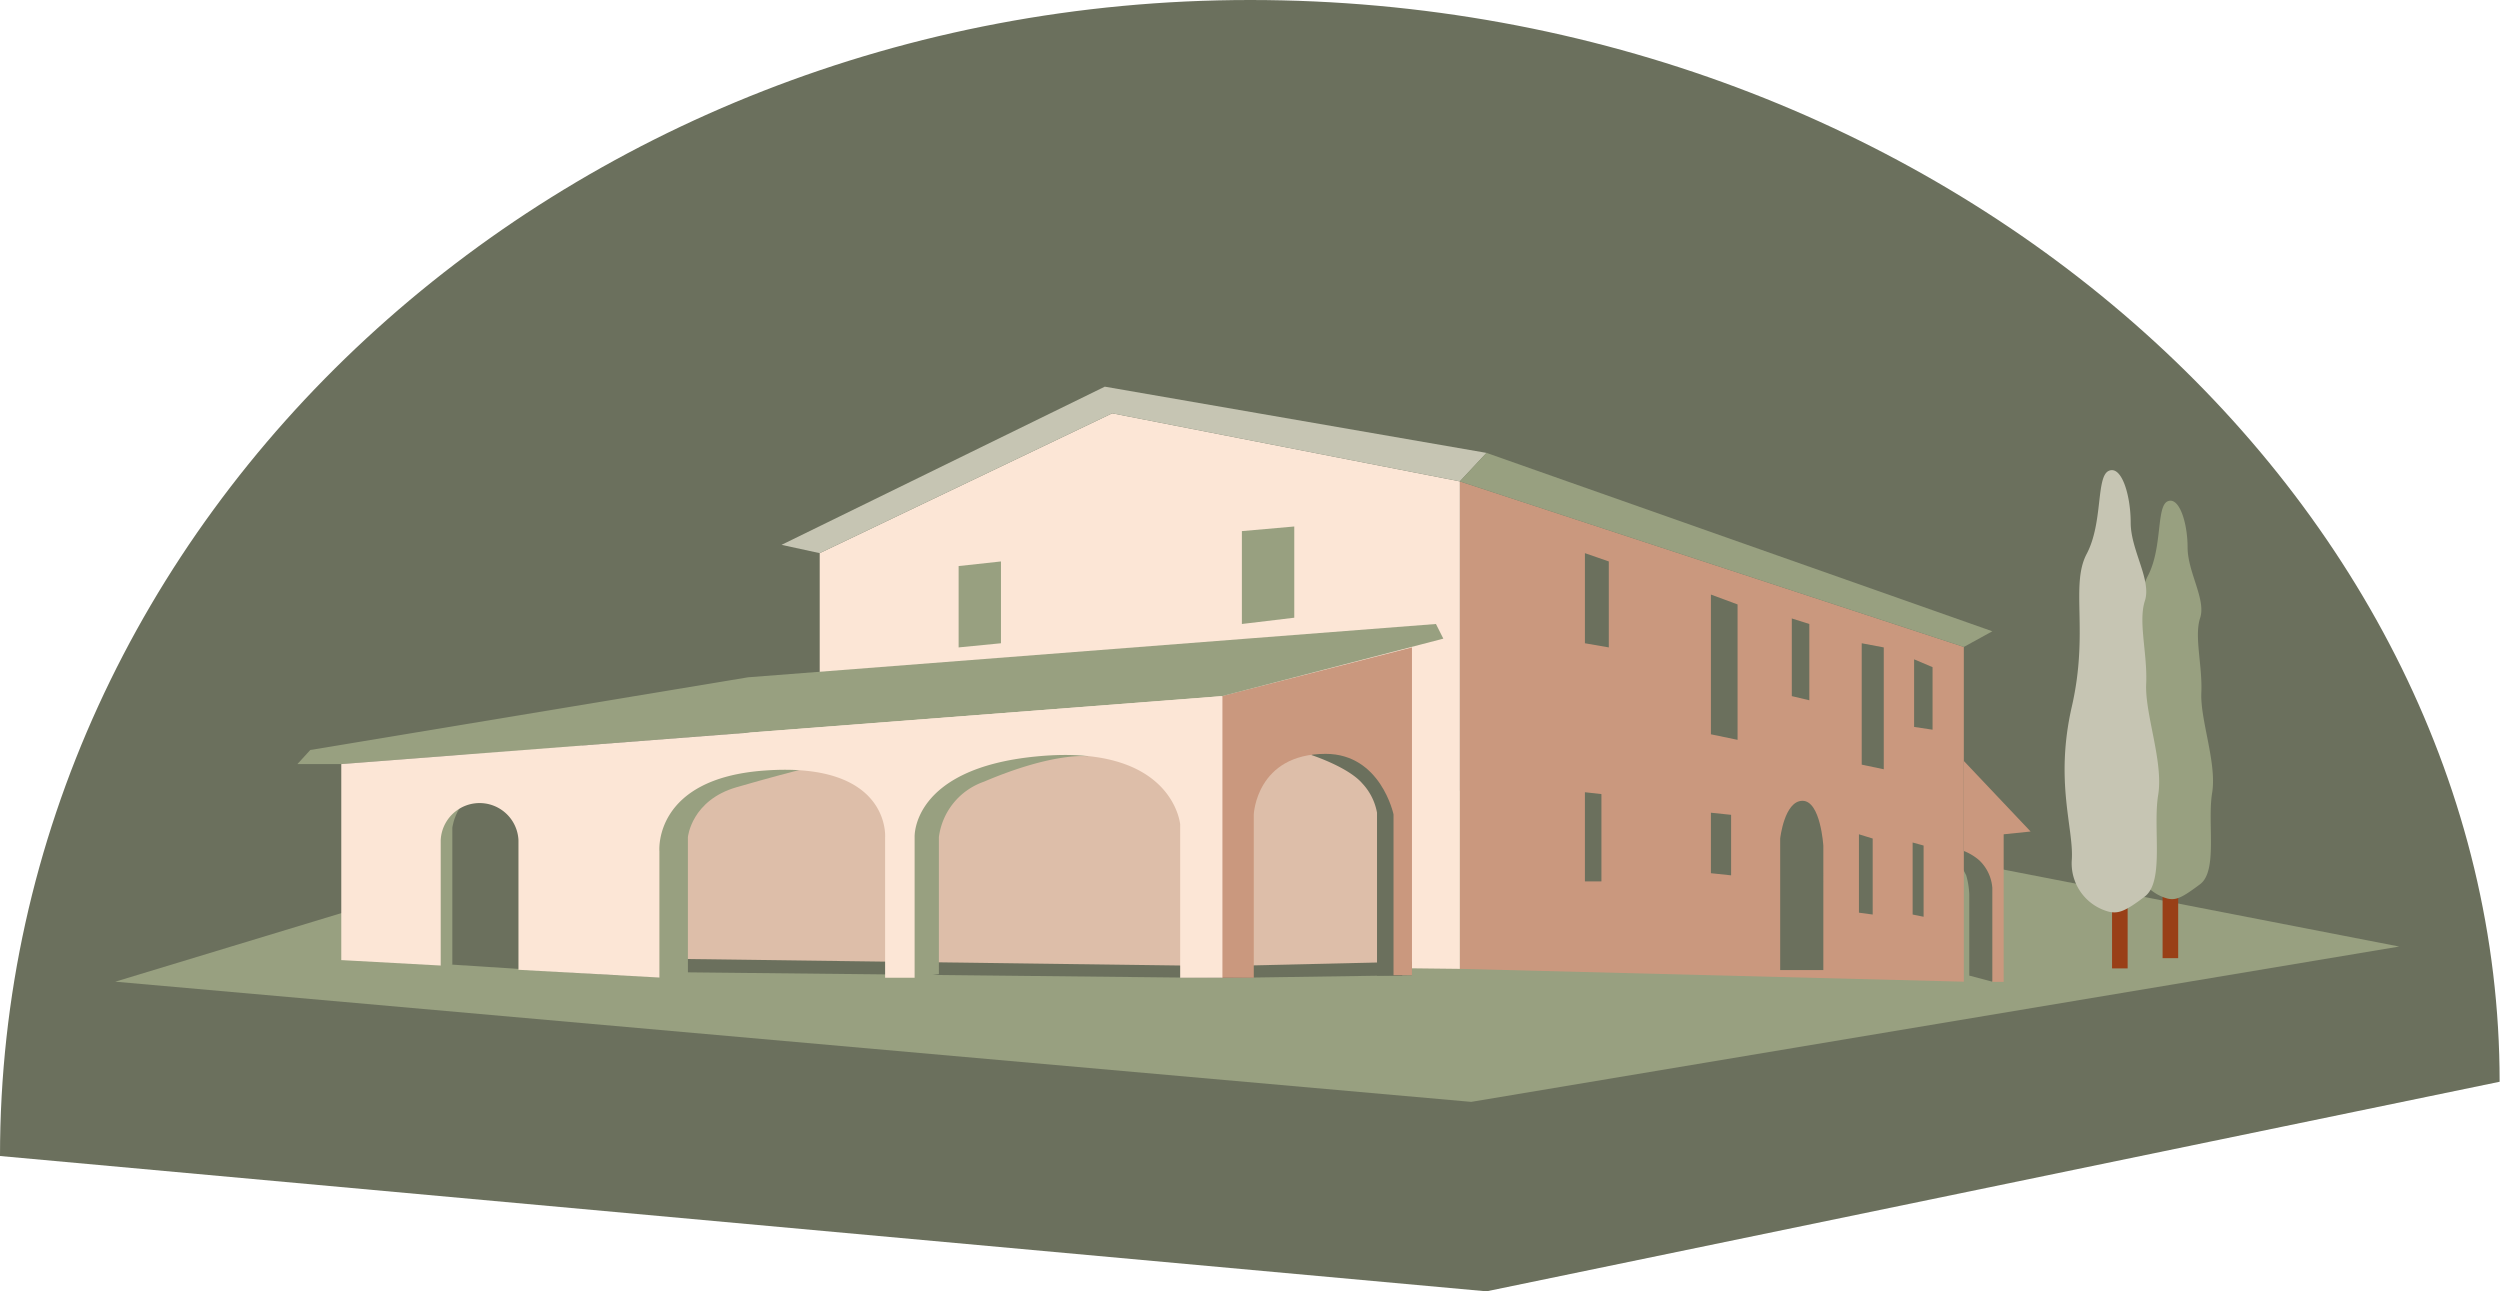
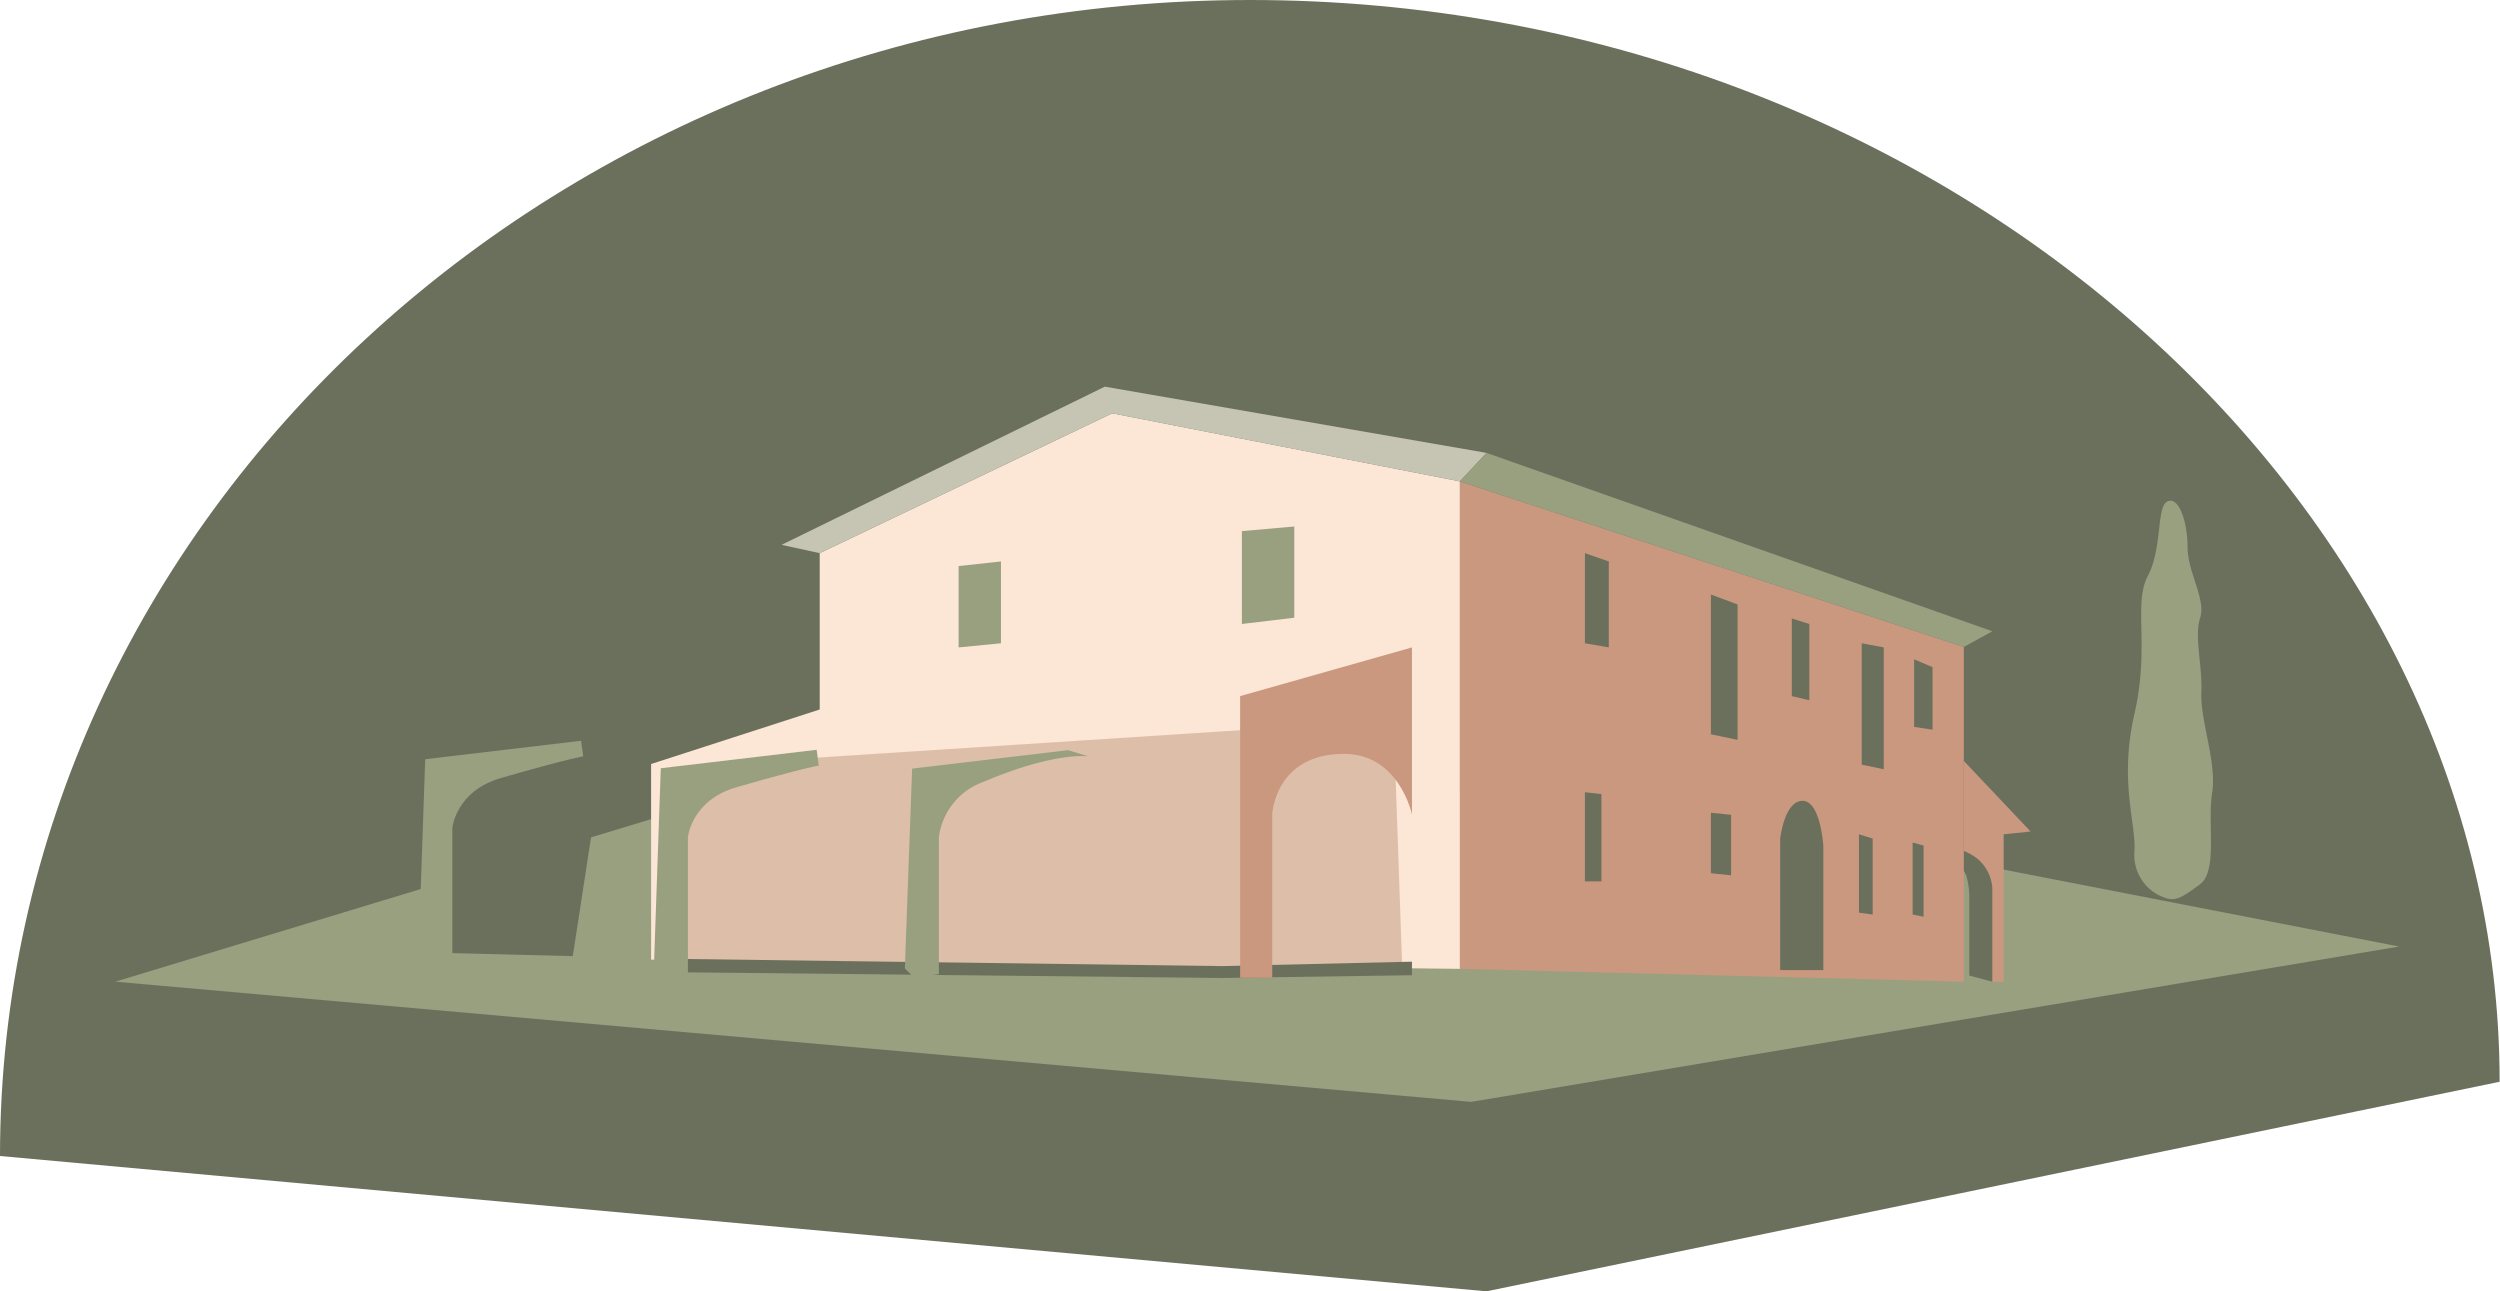
<svg xmlns="http://www.w3.org/2000/svg" viewBox="0 0 271.04 140.01">
  <path d="M0 125.33C0 56.11 60.68 0 135.52 0S271 54.28 271 117.28L161.16 140Z" style="fill: #6b705d" />
  <path d="m98.1 80.46 87.39 7.65 74.62 14.51-100.61 16.84-147-13.03 85.6-25.97z" style="fill: #98a080" />
  <path d="m216 106.43-2.5-.66V97a8.4 8.4 0 0 0-.33-2.09 12.73 12.73 0 0 0-1-1.7v-1.34h3.2l1.46 6.39-.3 7.44Z" style="fill: #6b705d" />
  <path d="M158.27 52.19v52.85l54.64 1.39V70.14l-54.64-17.95z" style="fill: #ca987e" />
  <path d="m88.87 59.97 31.71-15.16 37.69 7.38v52.85l-87.68-1V82.83l18.28-5.91V59.97z" style="fill: #fce6d6" />
  <path d="m151.09 78.09.93 26.85-21.14.23-26.95-.13-31.01-.78V83.15l78.17-5.06z" style="fill: #ddbea9" />
  <path d="m62.1 103.66-16.18-.4V82.15l19.68-1.27m87.48 23.38v1.47l-20.58.3v-1.29l20.58-.48zm-20.58.48v1.29l-60.48-.64v-1.45l60.48.8z" style="fill: #6b705d" />
-   <path d="m67.04 105.74-21.02-1.35v-1.45l11.48.15m84.65-21.24s4 1.29 5.55 3.09a6.26 6.26 0 0 1 1.59 3.17v17.67h2.73v-20.6l-5.72-6.82Z" style="fill: #6b705d" />
  <path d="m99.12 106 2.67-.4V90.75a7.36 7.36 0 0 1 4.88-6C114.4 81.46 118 82 118 82l-2.21-.67-16.9 2L98.1 105Z" style="fill: #98a080" />
-   <path d="M153.08 70.19v35.54h-2V88.29s-1.38-6.56-7.36-6.56c-7.51 0-7.79 6.56-7.79 6.56V106h-3.48V75.47Z" style="fill: #ca987e" />
+   <path d="M153.08 70.19v35.54V88.29s-1.38-6.56-7.36-6.56c-7.51 0-7.79 6.56-7.79 6.56V106h-3.48V75.47Z" style="fill: #ca987e" />
  <path d="m71.92 106 2.66-.4V90.75s.38-4 5.3-5.41c7.27-2.09 8.89-2.34 8.89-2.34l-.23-1.71-16.9 2-.75 21.71Zm-25.54-1 2.66-.4V89.75s.38-4 5.3-5.41c7.27-2.09 8.89-2.34 8.89-2.34L63 80.31l-16.9 2-.75 21.69Zm57.55-43.63v8.82l4.59-.45v-8.87l-4.59.5zm30.71-3.79v10.07l5.68-.68v-9.89l-5.68.5z" style="fill: #98a080" />
  <path d="m84.73 59.07 4.14.9 31.71-15.16 37.69 7.38 2.89-3.09-41.38-7.18-35.05 17.15z" style="fill: #c6c5b3" />
  <path d="M216 68.44 161.16 49.1l-2.89 3.09 54.64 17.95 3.09-1.7z" style="fill: #98a080" />
  <path d="M171.83 59.97v9.77l2.59.45v-9.32l-2.59-.9zm13.66 4.49v15.15l2.89.6V65.53l-2.89-1.07zm8.77 2.59v8.42l1.9.45v-8.27l-1.9-.6zm7.58 2.69V82.9l2.39.5V70.19l-2.39-.45zm5.68 1.74v7.33l2 .3v-6.78l-2-.85zm-35.69 14.41v9.67h1.79v-9.47l-1.79-.2zm13.66 2.22v6.56l2.19.23v-6.56l-2.19-.23zm16.05 2.34v8.5l1.49.2v-8.24l-1.49-.46zm5.82.89v7.81l1.19.24v-7.72l-1.19-.33zm-9.68 13.83V91.71s-.29-4.89-2.26-4.89-2.42 4.09-2.42 4.09v14.26Z" style="fill: #6b705d" />
  <path d="m212.91 82.5 7.24 7.65-2.92.3v16H216V96.26a4.58 4.58 0 0 0-1.43-3 5.76 5.76 0 0 0-1.66-1Z" style="fill: #ca987e" />
-   <path d="m156.48 69.24-23.98 6.23-95.54 7.37h-4.72l1.4-1.53 47.46-7.88 74.58-5.78.8 1.59z" style="fill: #98a080" />
-   <path d="M37 82.84v21.25l10.78.59v-13.6a4.22 4.22 0 0 1 8.43 0v14.06l15.28.84V92.3s-.71-7.9 11.4-8.76c13.67-1 13.07 7.22 13.07 7.22V106h3.2V90.76s-.38-7.44 13.21-8.75c14.83-1.44 15.58 7.37 15.58 7.37V106h4.58V75.47Z" style="fill: #fce6d6" />
-   <path d="M228.98 96h1.69v8.99h-1.69zm5.48-1.11h1.69v8.99h-1.69z" style="fill: #993f17" />
  <path d="M235 97.42a4.89 4.89 0 0 1-3.59-5.12c.18-3.06-1.68-7.62 0-14.93s-.16-11.87 1.45-14.93.9-7.55 2.15-8.09 2.16 2.33 2.16 5 2.02 5.65 1.36 7.65.26 5.15.13 8.11 1.7 7.62 1.17 10.86.62 8.45-1.3 9.89-2.6 1.78-3.53 1.56Z" style="fill: #98a080" />
-   <path d="M228.62 98.84a5.42 5.42 0 0 1-4-5.68c.2-3.4-1.86-8.44 0-16.56s-.18-13.16 1.61-16.55 1-8.37 2.39-9 2.38 2.62 2.38 5.61 2.28 6.2 1.54 8.48.29 5.72.14 9 1.89 8.46 1.3 12.05.69 9.37-1.44 11-2.88 1.89-3.92 1.65Z" style="fill: #c6c5b3" />
</svg>